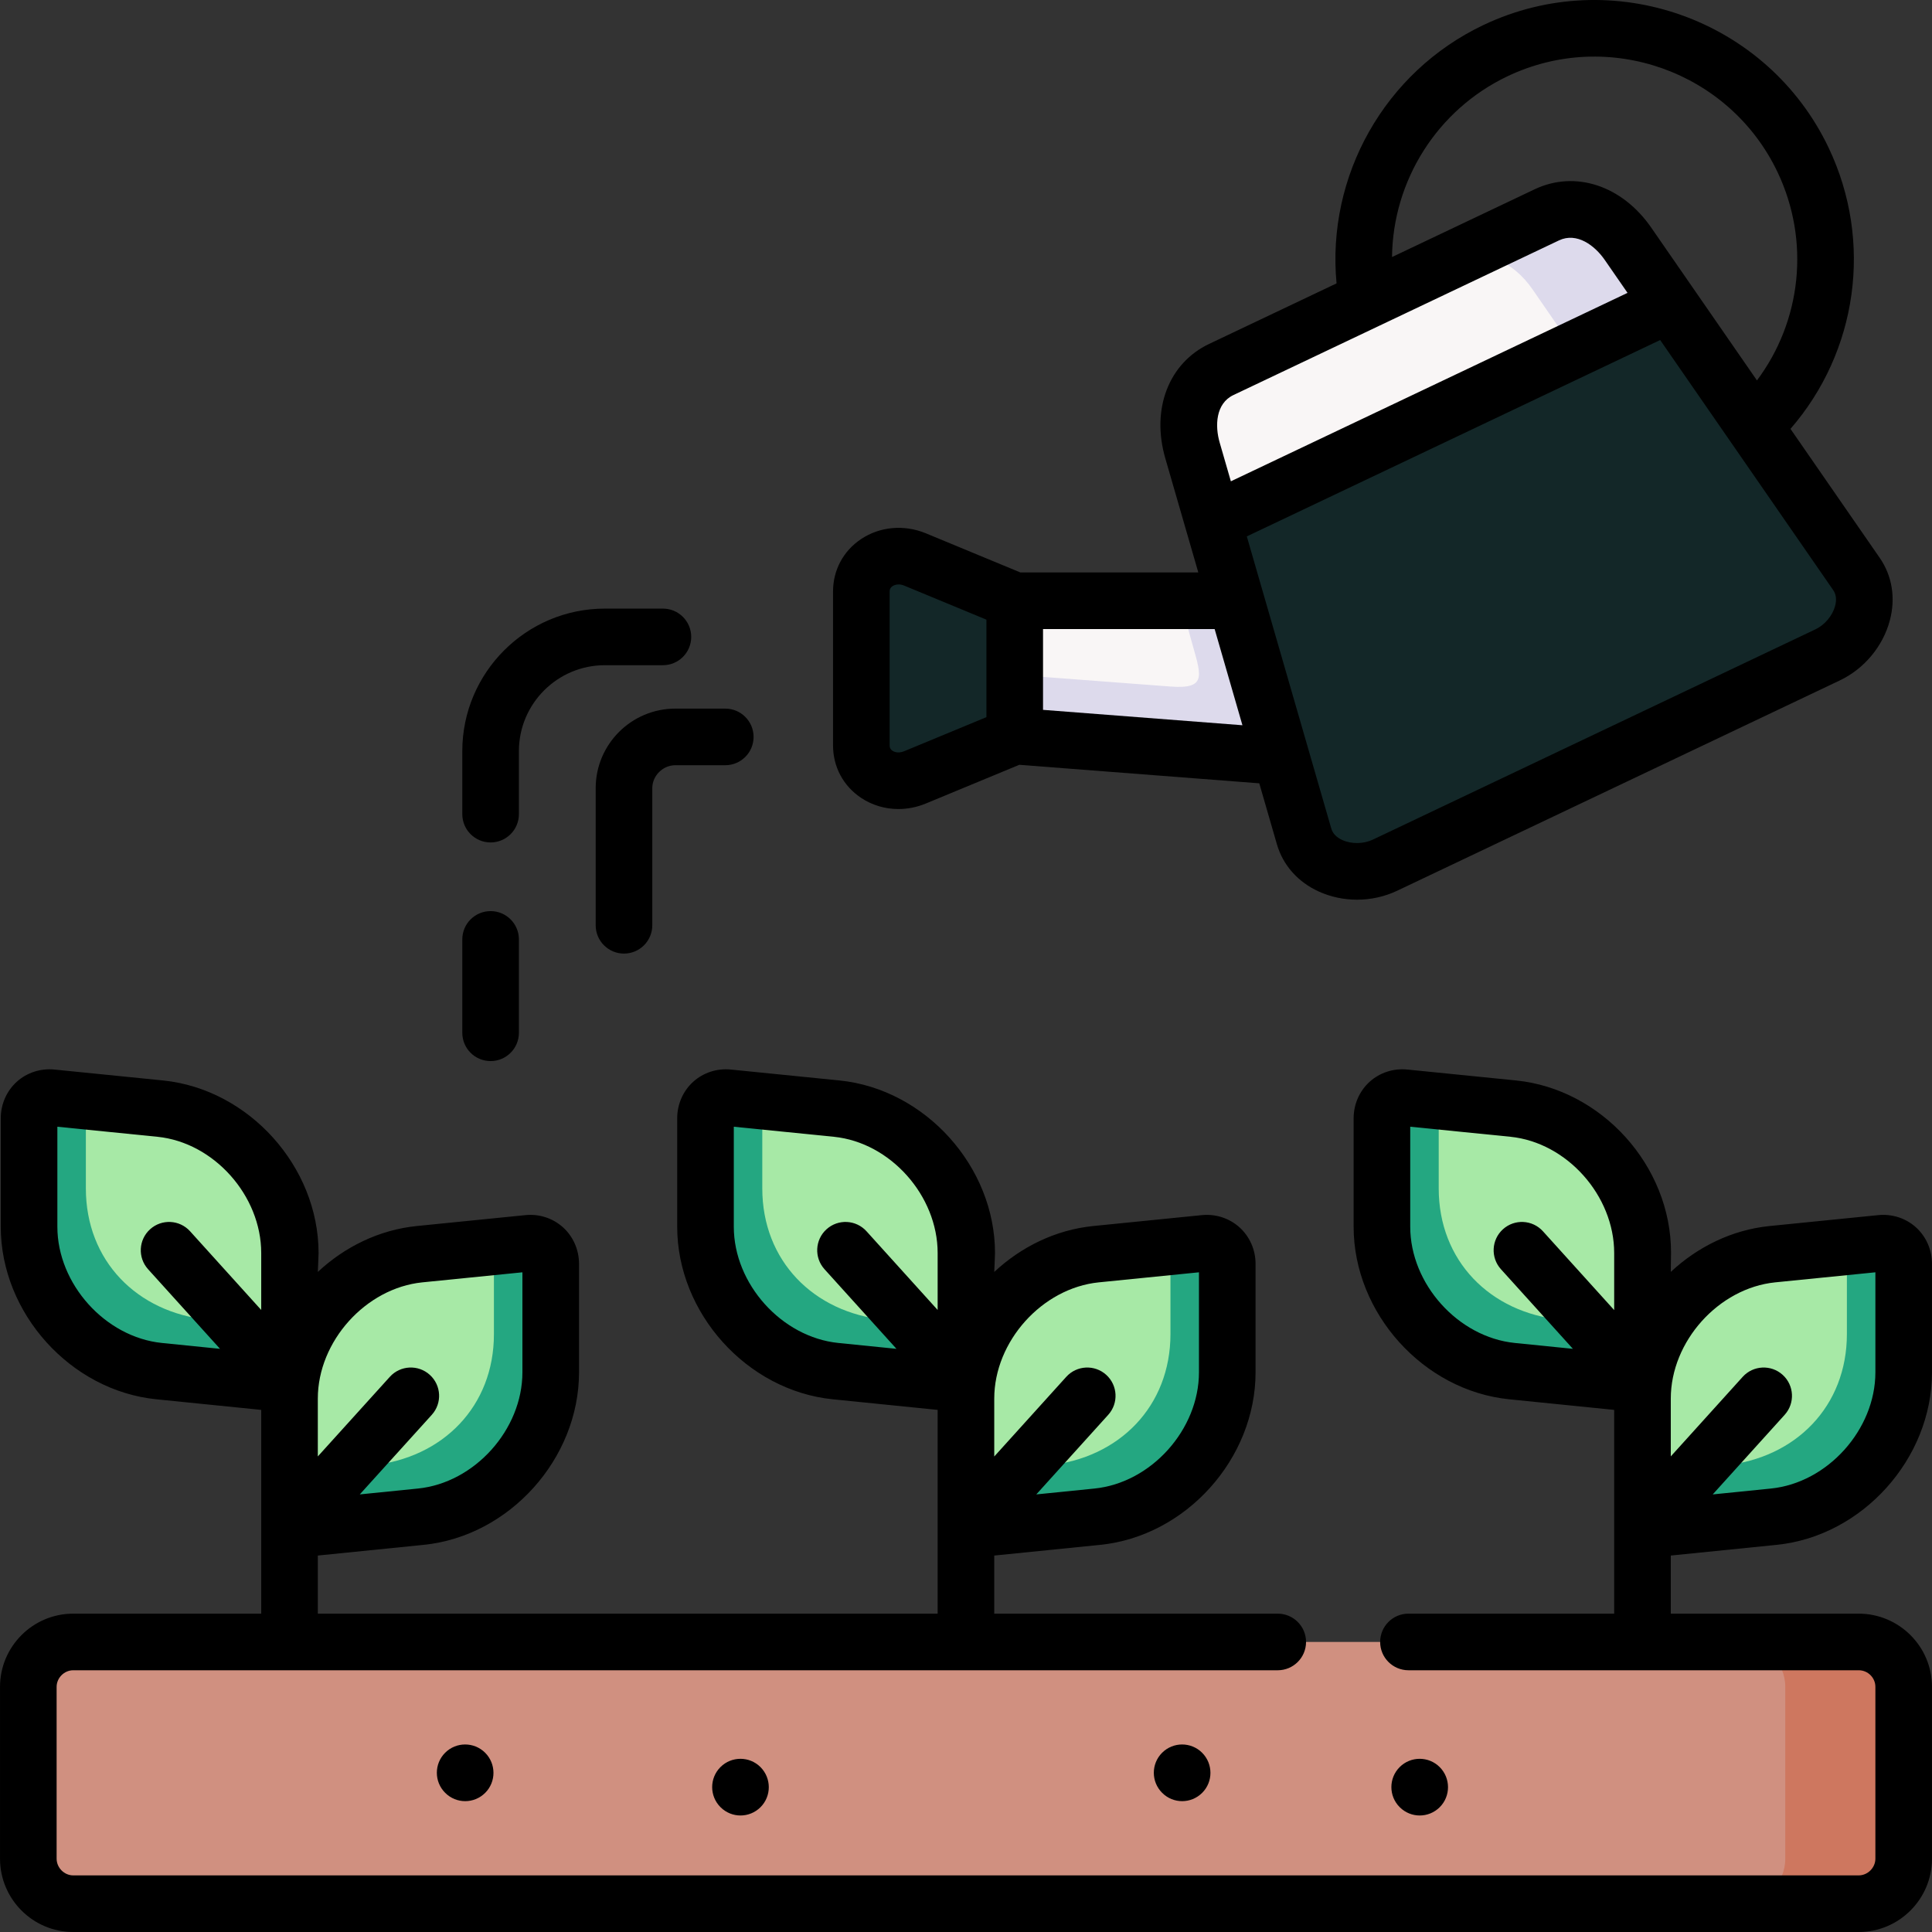
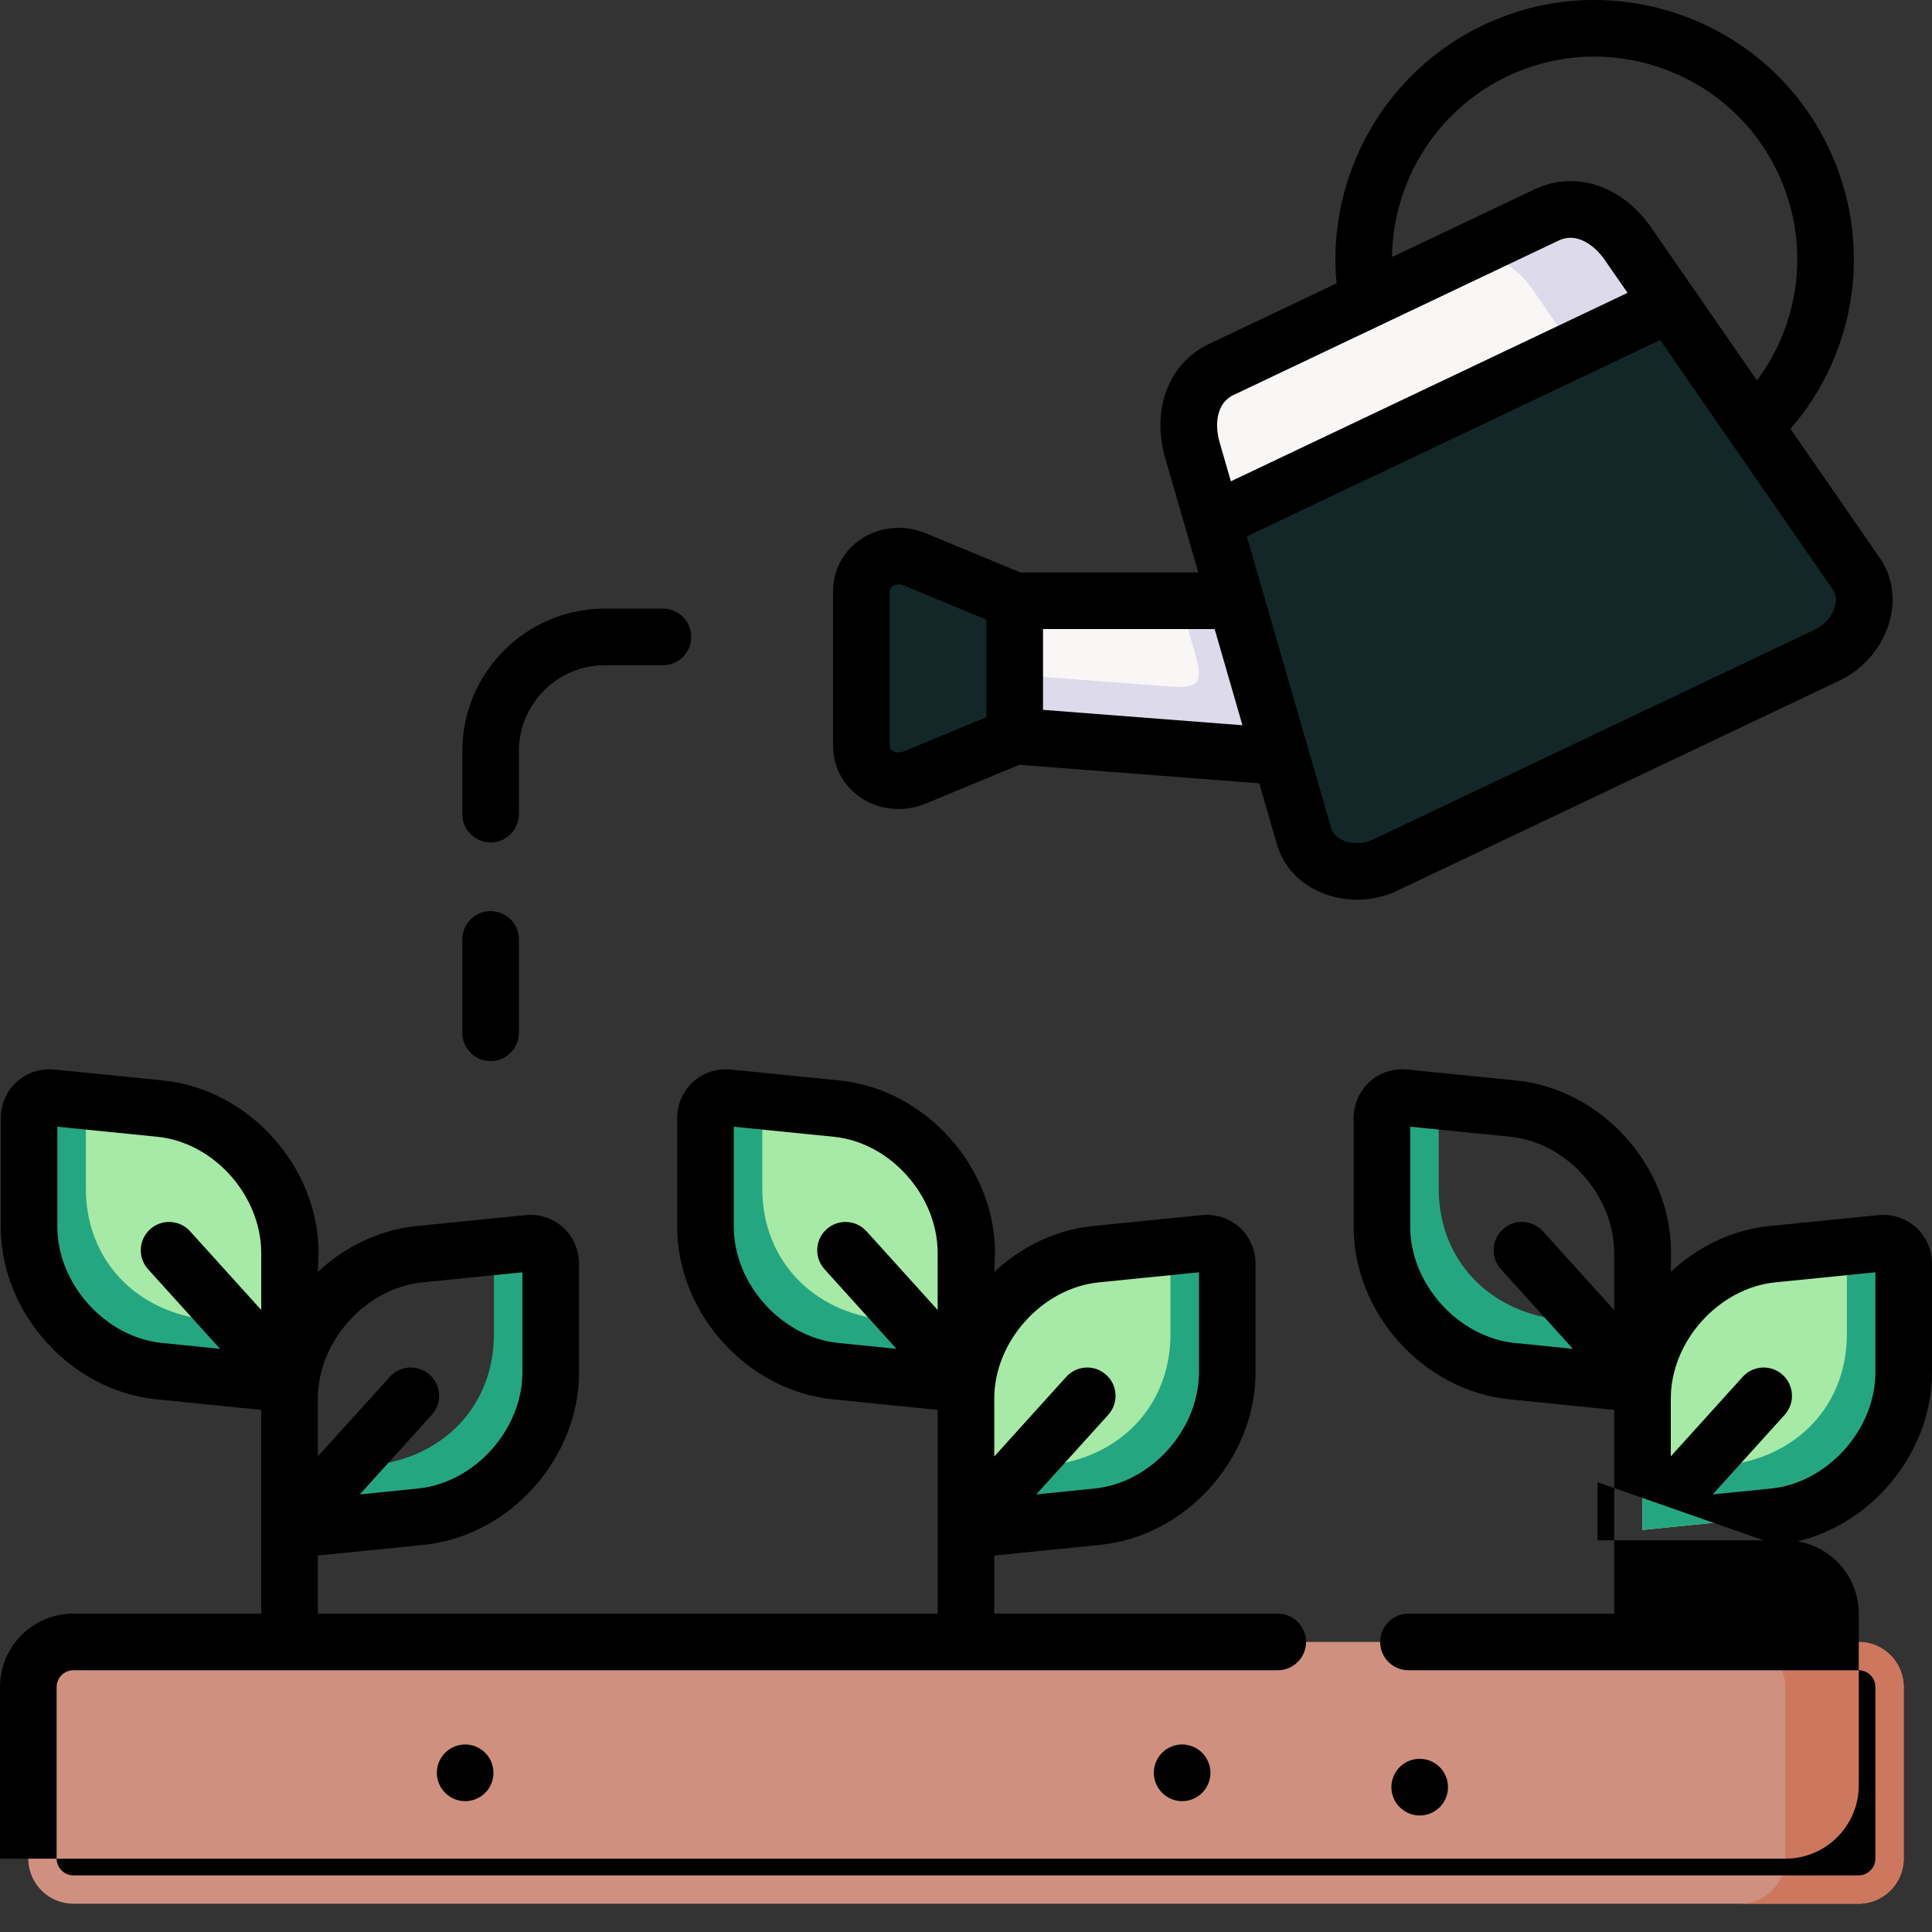
<svg xmlns="http://www.w3.org/2000/svg" id="Layer_1" enable-background="new 0 0 512 512" height="512" viewBox="0 0 512 512" width="512">
  <rect x="0" y="0" width="512" height="512" fill="#333333" stroke="none" />
  <g>
    <g>
      <path clip-rule="evenodd" d="m268.912 195.064 70.553 5.442 5.358-23.669-17.291-17.632h-58.62l-10.46 17.632z" fill="#f9f6f6" fill-rule="evenodd" />
    </g>
    <g>
      <path clip-rule="evenodd" d="m228.263 197.53c0 7.03 7.342 11.339 14.23 8.476l26.419-10.942v-35.859l-26.419-10.942c-6.888-2.835-14.23 1.502-14.23 8.504z" fill="#132728" fill-rule="evenodd" />
    </g>
    <g>
      <path clip-rule="evenodd" d="m242.493 189.763c-6.888 2.835-14.23-1.474-14.23-8.476v16.243c0 7.03 7.342 11.339 14.23 8.476l26.419-10.942v-16.243l-5.272 2.183z" fill="#132728" fill-rule="evenodd" />
    </g>
    <g>
      <path clip-rule="evenodd" d="m310.184 181.939-41.272-3.118v16.243l70.554 5.443-11.934-41.302h-14.683l2.721 10.006c2.579 9.468 4.818 13.494-5.386 12.728z" fill="#dddaec" fill-rule="evenodd" />
    </g>
    <g>
      <path clip-rule="evenodd" d="m345.588 221.625c2.466 8.532 13.464 11.452 21.458 7.654l117.297-55.73c7.994-3.799 12.671-14.174 7.625-21.459l-27.099-39.176-22.365-32.316-69.477 23.953-51.59 33.563 6.094 21.09 11.934 41.302z" fill="#132728" fill-rule="evenodd" />
    </g>
    <g>
      <path clip-rule="evenodd" d="m321.437 138.115 57.004-27.071 64.062-30.445-11.083-16.016c-5.046-7.285-13.464-11.452-21.486-7.654l-47.565 22.593-38.721 18.397c-7.994 3.798-10.091 12.955-7.625 21.459z" fill="#f9f6f6" fill-rule="evenodd" />
    </g>
    <g>
      <path clip-rule="evenodd" d="m409.934 56.929-25.313 12.047c7.994-3.827 16.412.34 21.458 7.625l9.241 13.38 1.842 2.665 25.342-12.047-11.083-16.016c-5.046-7.286-13.465-11.453-21.487-7.654z" fill="#dddaec" fill-rule="evenodd" />
    </g>
    <g>
      <path clip-rule="evenodd" d="m442.504 80.599-25.342 12.047 22.365 32.316 1.446 2.069 25.682 37.106c5.046 7.285.368 17.66-7.653 21.459l25.342-12.048c7.994-3.799 12.671-14.174 7.625-21.459l-27.099-39.176z" fill="#132728" fill-rule="evenodd" />
    </g>
    <g>
      <path clip-rule="evenodd" d="m19.408 504.5h473.155c6.491 0 11.82-5.244 11.934-11.707v-.227-45.526-.198c-.113-6.463-5.443-11.707-11.934-11.707h-57.288-179.29-179.261-57.316c-6.491 0-11.792 5.244-11.905 11.707v.198 45.525.227c.113 6.463 5.414 11.708 11.905 11.708z" fill="#d09080" fill-rule="evenodd" />
    </g>
    <g>
-       <path clip-rule="evenodd" d="m76.724 405.455 34.781-3.515c18.964-1.899 34.441-19.134 34.441-38.268v-28.744c0-3.317-2.693-5.783-5.981-5.443l-28.8 2.891c-18.935 1.928-34.441 19.134-34.441 38.268v8.901z" fill="#a7e9a6" fill-rule="evenodd" />
-     </g>
+       </g>
    <g>
      <path clip-rule="evenodd" d="m111.505 401.94c18.964-1.899 34.441-19.134 34.441-38.268v-28.744c0-3.317-2.693-5.783-5.981-5.443l-9.071.907v23.131c.028 19.134-13.521 32.911-32.485 34.81l-10.091 1.021-11.594 1.191v14.911z" fill="#24a781" fill-rule="evenodd" />
    </g>
    <g>
      <path clip-rule="evenodd" d="m473.118 447.04v45.525c0 6.548-5.357 11.934-11.934 11.934h31.379c6.491 0 11.82-5.244 11.934-11.707v-.227-45.525-.198c-.113-6.463-5.443-11.707-11.934-11.707h-31.379c6.576 0 11.934 5.357 11.934 11.905z" fill="#ce775f" fill-rule="evenodd" />
    </g>
    <g>
      <path clip-rule="evenodd" d="m76.923 366.875-34.781-3.515c-18.935-1.928-34.441-19.134-34.441-38.268v-28.744c0-3.317 2.693-5.783 5.981-5.443l28.8 2.891c18.935 1.928 34.441 19.134 34.441 38.268v8.901z" fill="#a7e9a6" fill-rule="evenodd" />
    </g>
    <g>
      <path clip-rule="evenodd" d="m42.142 363.36c-18.935-1.928-34.441-19.134-34.441-38.268v-28.744c0-3.317 2.693-5.783 5.981-5.443l9.071.907v23.131c0 19.134 13.521 32.911 32.485 34.81l10.091 1.02 11.594 1.162v14.939z" fill="#24a781" fill-rule="evenodd" />
    </g>
    <g>
      <path clip-rule="evenodd" d="m255.986 405.455 34.809-3.515c18.935-1.899 34.441-19.134 34.441-38.268v-28.744c0-3.317-2.721-5.783-6.009-5.443l-28.8 2.891c-18.935 1.928-34.441 19.134-34.441 38.268v8.901z" fill="#a7e9a6" fill-rule="evenodd" />
    </g>
    <g>
      <path clip-rule="evenodd" d="m290.795 401.94c18.935-1.899 34.441-19.134 34.441-38.268v-28.744c0-3.317-2.721-5.783-6.009-5.443l-9.042.907v23.131c0 19.134-13.55 32.911-32.485 34.81l-10.091 1.021-11.622 1.191v14.911z" fill="#24a781" fill-rule="evenodd" />
    </g>
    <g>
      <path clip-rule="evenodd" d="m256.184 366.875-34.781-3.515c-18.935-1.928-34.441-19.134-34.441-38.268v-28.744c0-3.317 2.693-5.783 5.981-5.443l28.8 2.891c18.964 1.928 34.441 19.134 34.441 38.268v8.901z" fill="#a7e9a6" fill-rule="evenodd" />
    </g>
    <g>
      <path clip-rule="evenodd" d="m221.403 363.36c-18.935-1.928-34.441-19.134-34.441-38.268v-28.744c0-3.317 2.693-5.783 5.981-5.443l9.071.907v23.131c0 19.134 13.549 32.911 32.485 34.81l10.091 1.02 11.594 1.162v14.939z" fill="#24a781" fill-rule="evenodd" />
    </g>
    <g>
      <path clip-rule="evenodd" d="m435.276 405.455 34.781-3.515c18.935-1.899 34.441-19.134 34.441-38.268v-28.744c0-3.317-2.693-5.783-6.009-5.443l-28.8 2.891c-18.935 1.928-34.412 19.134-34.412 38.268v8.901 25.91z" fill="#a7e9a6" fill-rule="evenodd" />
    </g>
    <g>
      <path clip-rule="evenodd" d="m470.057 401.94c18.935-1.899 34.441-19.134 34.441-38.268v-28.744c0-3.317-2.693-5.783-6.009-5.443l-9.042.907v23.131c0 19.134-13.549 32.911-32.485 34.81l-10.091 1.021-11.594 1.191v14.911z" fill="#24a781" fill-rule="evenodd" />
    </g>
    <g>
-       <path clip-rule="evenodd" d="m435.474 366.875-34.809-3.515c-18.935-1.928-34.441-19.134-34.441-38.268v-28.744c0-3.317 2.693-5.783 6.009-5.443l28.8 2.891c18.935 1.928 34.441 19.134 34.441 38.268v8.901z" fill="#a7e9a6" fill-rule="evenodd" />
-     </g>
+       </g>
    <g>
      <path clip-rule="evenodd" d="m400.665 363.36c-18.935-1.928-34.441-19.134-34.441-38.268v-28.744c0-3.317 2.693-5.783 6.009-5.443l9.042.907v23.131c0 19.134 13.549 32.911 32.485 34.81l10.091 1.02 11.622 1.162v14.939z" fill="#24a781" fill-rule="evenodd" />
    </g>
    <g>
      <path d="m130.015 223.257c4.143 0 7.5-3.358 7.5-7.5v-16.697c0-12.558 10.216-22.774 22.773-22.774h15.392c4.143 0 7.5-3.358 7.5-7.5s-3.358-7.5-7.5-7.5h-15.392c-20.829 0-37.774 16.946-37.774 37.775v16.697c.001 4.141 3.358 7.499 7.501 7.499z" />
      <path d="m130.015 281.199c4.143 0 7.5-3.358 7.5-7.5v-24.747c0-4.142-3.358-7.5-7.5-7.5-4.143 0-7.5 3.358-7.5 7.5v24.747c0 4.142 3.357 7.5 7.5 7.5z" />
-       <path d="m157.863 208.869v36.341c0 4.142 3.358 7.5 7.5 7.5s7.5-3.358 7.5-7.5v-36.341c0-3.295 2.796-6.078 6.106-6.078h13.238c4.143 0 7.5-3.358 7.5-7.5s-3.358-7.5-7.5-7.5h-13.238c-11.638-.001-21.106 9.455-21.106 21.078z" />
      <path d="m228.191 211.439c2.943 1.964 6.382 2.964 9.889 2.964 2.442 0 4.919-.485 7.283-1.467l24.761-10.255 63.597 4.906 4.662 16.122c1.619 5.601 5.596 10.074 11.198 12.595 3.149 1.417 6.591 2.124 10.041 2.124 3.653 0 7.317-.793 10.644-2.374l117.296-55.731c6.469-3.074 11.425-9.011 13.258-15.881 1.582-5.932.629-11.835-2.684-16.619l-23.64-34.166c17.763-20.463 21.942-49.598 10.128-74.464-16.273-34.203-57.334-48.8-91.514-32.552-26.182 12.436-41.594 40.01-38.912 68.461l-33.768 16.041c-.001 0-.001 0-.001 0-10.725 5.097-15.391 17.282-11.612 30.317l8.745 30.244h-47.159l-25.057-10.377c-5.763-2.371-12.179-1.794-17.168 1.546-4.713 3.157-7.416 8.222-7.416 13.894v40.763c.001 5.689 2.708 10.759 7.429 13.909zm257.611-55.079c.79 1.14.966 2.558.524 4.214-.692 2.593-2.734 5.027-5.202 6.199l-117.296 55.73c-2.47 1.173-5.646 1.221-8.091.12-1.565-.704-2.556-1.741-2.943-3.083l-22.377-77.389 109.546-52.041zm-86.256-136.169c.001 0 .002-.001.003-.001 26.717-12.704 58.808-1.288 71.528 25.443 8.664 18.238 6.33 39.419-5.463 55.176l-.024-.026-28.003-40.472c-7.73-11.16-20.136-15.241-30.87-10.158l-37.804 17.959-.012.003c.216-20.19 11.898-39.02 30.645-47.924zm-72.679 84.502 86.277-40.986c4.75-2.251 9.493 1.366 12.108 5.143l6.062 8.761-105.12 49.94-2.967-10.262c-1.278-4.406-1.09-10.347 3.64-12.596zm-50.455 62.012h45.48l7.366 25.491-52.845-4.077v-21.414zm-40.648-9.938c0-.395.079-.972.765-1.431.204-.137.772-.455 1.613-.455.427 0 .924.082 1.481.311l21.789 9.024v25.835l-21.798 9.028c-1.665.694-2.792.085-3.096-.118-.668-.446-.754-.999-.754-1.431z" />
      <path d="m117.965 464.499c-2.929 2.929-2.929 7.678 0 10.607l.028.028c1.462 1.461 3.371 2.19 5.283 2.19 1.92 0 3.842-.736 5.31-2.204 2.929-2.929 2.915-7.692-.014-10.621-2.929-2.928-7.677-2.928-10.607 0z" />
-       <path d="m190.928 468.298c-2.929 2.929-2.929 7.678 0 10.607l.028.028c1.462 1.461 3.371 2.19 5.283 2.19 1.92 0 3.842-.736 5.31-2.204 2.929-2.929 2.915-7.692-.014-10.621s-7.677-2.929-10.607 0z" />
      <path d="m307.97 464.499c-2.929 2.929-2.929 7.678 0 10.607l.028.028c1.462 1.461 3.371 2.19 5.283 2.19 1.92 0 3.842-.736 5.31-2.204 2.929-2.929 2.915-7.692-.014-10.621-2.929-2.928-7.677-2.928-10.607 0z" />
      <path d="m376.239 481.123c1.92 0 3.842-.736 5.31-2.204 2.929-2.929 2.915-7.692-.014-10.621-2.93-2.929-7.678-2.929-10.608 0-2.929 2.929-2.929 7.678 0 10.607l.028.028c1.462 1.461 3.371 2.19 5.284 2.19z" />
-       <path d="m470.804 409.403c22.714-2.278 41.193-22.792 41.193-45.731v-28.744c0-3.709-1.549-7.234-4.248-9.672-2.693-2.431-6.352-3.609-10.01-3.234l-28.811 2.892c-9.923 1.01-19.037 5.502-26.152 12.153l.063-5.154c0-22.904-18.338-43.268-41.056-45.58l-28.784-2.89c-3.687-.379-7.334.802-10.026 3.232-2.699 2.438-4.248 5.963-4.248 9.672v28.744c0 22.904 18.473 43.419 41.186 45.73l27.864 2.814v53.998h-54.521c-4.143 0-7.5 3.358-7.5 7.5s3.358 7.5 7.5 7.5h119.309c2.444 0 4.434 1.976 4.434 4.405v45.525c0 2.403-2.03 4.434-4.434 4.434h-473.154c-2.388 0-4.405-2.03-4.405-4.434v-45.523c0-2.388 2.018-4.405 4.405-4.405h319.206c4.143 0 7.5-3.358 7.5-7.5s-3.358-7.5-7.5-7.5h-75.129v-15.398l28.058-2.834c22.714-2.278 41.192-22.793 41.192-45.731v-28.744c0-3.705-1.552-7.23-4.257-9.67-2.7-2.435-6.36-3.612-10.001-3.235l-28.811 2.892c-9.935 1.011-19.059 5.507-26.181 12.163 0 0 .199-4.43.199-5.013 0-22.908-18.474-43.422-41.192-45.731l-28.778-2.89c-3.666-.375-7.308.796-9.997 3.222-2.704 2.439-4.255 5.968-4.255 9.681v28.744c0 22.904 18.474 43.419 41.187 45.73l27.835 2.813v53.999h-164.26v-15.398l28.028-2.833c22.714-2.275 41.193-22.79 41.193-45.731v-28.744c0-3.714-1.551-7.242-4.255-9.681-2.69-2.426-6.333-3.604-9.975-3.224l-28.811 2.892c-9.935 1.011-19.059 5.507-26.18 12.163 0 0 .198-4.43.198-5.012 0-22.904-18.474-43.419-41.192-45.731l-28.778-2.89c-3.66-.374-7.306.795-9.998 3.222-2.704 2.439-4.255 5.968-4.255 9.681v28.744c0 22.904 18.474 43.419 41.187 45.73l27.836 2.813v31.797 22.202h-49.814c-10.701 0-19.406 8.705-19.406 19.406v45.525c0 10.718 8.705 19.436 19.406 19.436h473.154c10.716 0 19.434-8.718 19.434-19.434v-45.526c0-10.701-8.718-19.406-19.434-19.406h-49.787v-15.398zm-28.028-38.758c0-15.172 12.672-29.28 27.661-30.806l26.56-2.666v26.499c0 15.193-12.68 29.3-27.695 30.806l-15.415 1.558 19.07-21.098c2.777-3.073 2.537-7.816-.535-10.594-3.072-2.776-7.815-2.539-10.594.535l-19.052 21.078zm-15.001-23.458-18.881-20.889c-2.779-3.072-7.522-3.312-10.594-.535s-3.313 7.52-.535 10.594l19.068 21.096-15.409-1.556c-15.014-1.528-27.699-15.636-27.699-30.807v-26.499l26.549 2.666c15.015 1.528 27.501 15.636 27.501 30.807zm-164.289 23.458c0-15.171 12.685-29.278 27.69-30.806l26.56-2.666v26.499c0 15.193-12.679 29.3-27.694 30.806l-15.415 1.557 19.068-21.097c2.777-3.073 2.537-7.816-.535-10.594-3.072-2.776-7.815-2.539-10.594.535l-19.08 21.109zm-44.983-34.287 19.07 21.098-15.409-1.557c-15.015-1.528-27.7-15.636-27.7-30.807v-26.496l26.522 2.663c15.015 1.526 27.5 15.633 27.5 30.807v15.091l-18.852-20.858c-2.778-3.072-7.522-3.312-10.594-.535-3.074 2.777-3.314 7.52-.537 10.594zm-134.278 34.287c0-15.171 12.685-29.278 27.689-30.806l26.531-2.663v26.496c0 15.195-12.679 29.303-27.694 30.806l-15.405 1.557 19.084-21.094c2.779-3.072 2.542-7.815-.53-10.594-3.068-2.778-7.813-2.543-10.593.53l-19.082 21.092zm-44.983-34.287 19.07 21.098-15.409-1.557c-15.015-1.528-27.7-15.636-27.7-30.807v-26.496l26.521 2.663c15.015 1.528 27.502 15.636 27.502 30.807v15.092l-18.853-20.859c-2.779-3.072-7.522-3.312-10.594-.535s-3.315 7.52-.537 10.594z" />
+       <path d="m470.804 409.403c22.714-2.278 41.193-22.792 41.193-45.731v-28.744c0-3.709-1.549-7.234-4.248-9.672-2.693-2.431-6.352-3.609-10.01-3.234l-28.811 2.892c-9.923 1.01-19.037 5.502-26.152 12.153l.063-5.154c0-22.904-18.338-43.268-41.056-45.58l-28.784-2.89c-3.687-.379-7.334.802-10.026 3.232-2.699 2.438-4.248 5.963-4.248 9.672v28.744c0 22.904 18.473 43.419 41.186 45.73l27.864 2.814v53.998h-54.521c-4.143 0-7.5 3.358-7.5 7.5s3.358 7.5 7.5 7.5h119.309c2.444 0 4.434 1.976 4.434 4.405v45.525c0 2.403-2.03 4.434-4.434 4.434h-473.154c-2.388 0-4.405-2.03-4.405-4.434v-45.523c0-2.388 2.018-4.405 4.405-4.405h319.206c4.143 0 7.5-3.358 7.5-7.5s-3.358-7.5-7.5-7.5h-75.129v-15.398l28.058-2.834c22.714-2.278 41.192-22.793 41.192-45.731v-28.744c0-3.705-1.552-7.23-4.257-9.67-2.7-2.435-6.36-3.612-10.001-3.235l-28.811 2.892c-9.935 1.011-19.059 5.507-26.181 12.163 0 0 .199-4.43.199-5.013 0-22.908-18.474-43.422-41.192-45.731l-28.778-2.89c-3.666-.375-7.308.796-9.997 3.222-2.704 2.439-4.255 5.968-4.255 9.681v28.744c0 22.904 18.474 43.419 41.187 45.73l27.835 2.813v53.999h-164.26v-15.398l28.028-2.833c22.714-2.275 41.193-22.79 41.193-45.731v-28.744c0-3.714-1.551-7.242-4.255-9.681-2.69-2.426-6.333-3.604-9.975-3.224l-28.811 2.892c-9.935 1.011-19.059 5.507-26.18 12.163 0 0 .198-4.43.198-5.012 0-22.904-18.474-43.419-41.192-45.731l-28.778-2.89c-3.66-.374-7.306.795-9.998 3.222-2.704 2.439-4.255 5.968-4.255 9.681v28.744c0 22.904 18.474 43.419 41.187 45.73l27.836 2.813v31.797 22.202h-49.814c-10.701 0-19.406 8.705-19.406 19.406v45.525h473.154c10.716 0 19.434-8.718 19.434-19.434v-45.526c0-10.701-8.718-19.406-19.434-19.406h-49.787v-15.398zm-28.028-38.758c0-15.172 12.672-29.28 27.661-30.806l26.56-2.666v26.499c0 15.193-12.68 29.3-27.695 30.806l-15.415 1.558 19.07-21.098c2.777-3.073 2.537-7.816-.535-10.594-3.072-2.776-7.815-2.539-10.594.535l-19.052 21.078zm-15.001-23.458-18.881-20.889c-2.779-3.072-7.522-3.312-10.594-.535s-3.313 7.52-.535 10.594l19.068 21.096-15.409-1.556c-15.014-1.528-27.699-15.636-27.699-30.807v-26.499l26.549 2.666c15.015 1.528 27.501 15.636 27.501 30.807zm-164.289 23.458c0-15.171 12.685-29.278 27.69-30.806l26.56-2.666v26.499c0 15.193-12.679 29.3-27.694 30.806l-15.415 1.557 19.068-21.097c2.777-3.073 2.537-7.816-.535-10.594-3.072-2.776-7.815-2.539-10.594.535l-19.08 21.109zm-44.983-34.287 19.07 21.098-15.409-1.557c-15.015-1.528-27.7-15.636-27.7-30.807v-26.496l26.522 2.663c15.015 1.526 27.5 15.633 27.5 30.807v15.091l-18.852-20.858c-2.778-3.072-7.522-3.312-10.594-.535-3.074 2.777-3.314 7.52-.537 10.594zm-134.278 34.287c0-15.171 12.685-29.278 27.689-30.806l26.531-2.663v26.496c0 15.195-12.679 29.303-27.694 30.806l-15.405 1.557 19.084-21.094c2.779-3.072 2.542-7.815-.53-10.594-3.068-2.778-7.813-2.543-10.593.53l-19.082 21.092zm-44.983-34.287 19.07 21.098-15.409-1.557c-15.015-1.528-27.7-15.636-27.7-30.807v-26.496l26.521 2.663c15.015 1.528 27.502 15.636 27.502 30.807v15.092l-18.853-20.859c-2.779-3.072-7.522-3.312-10.594-.535s-3.315 7.52-.537 10.594z" />
    </g>
  </g>
</svg>